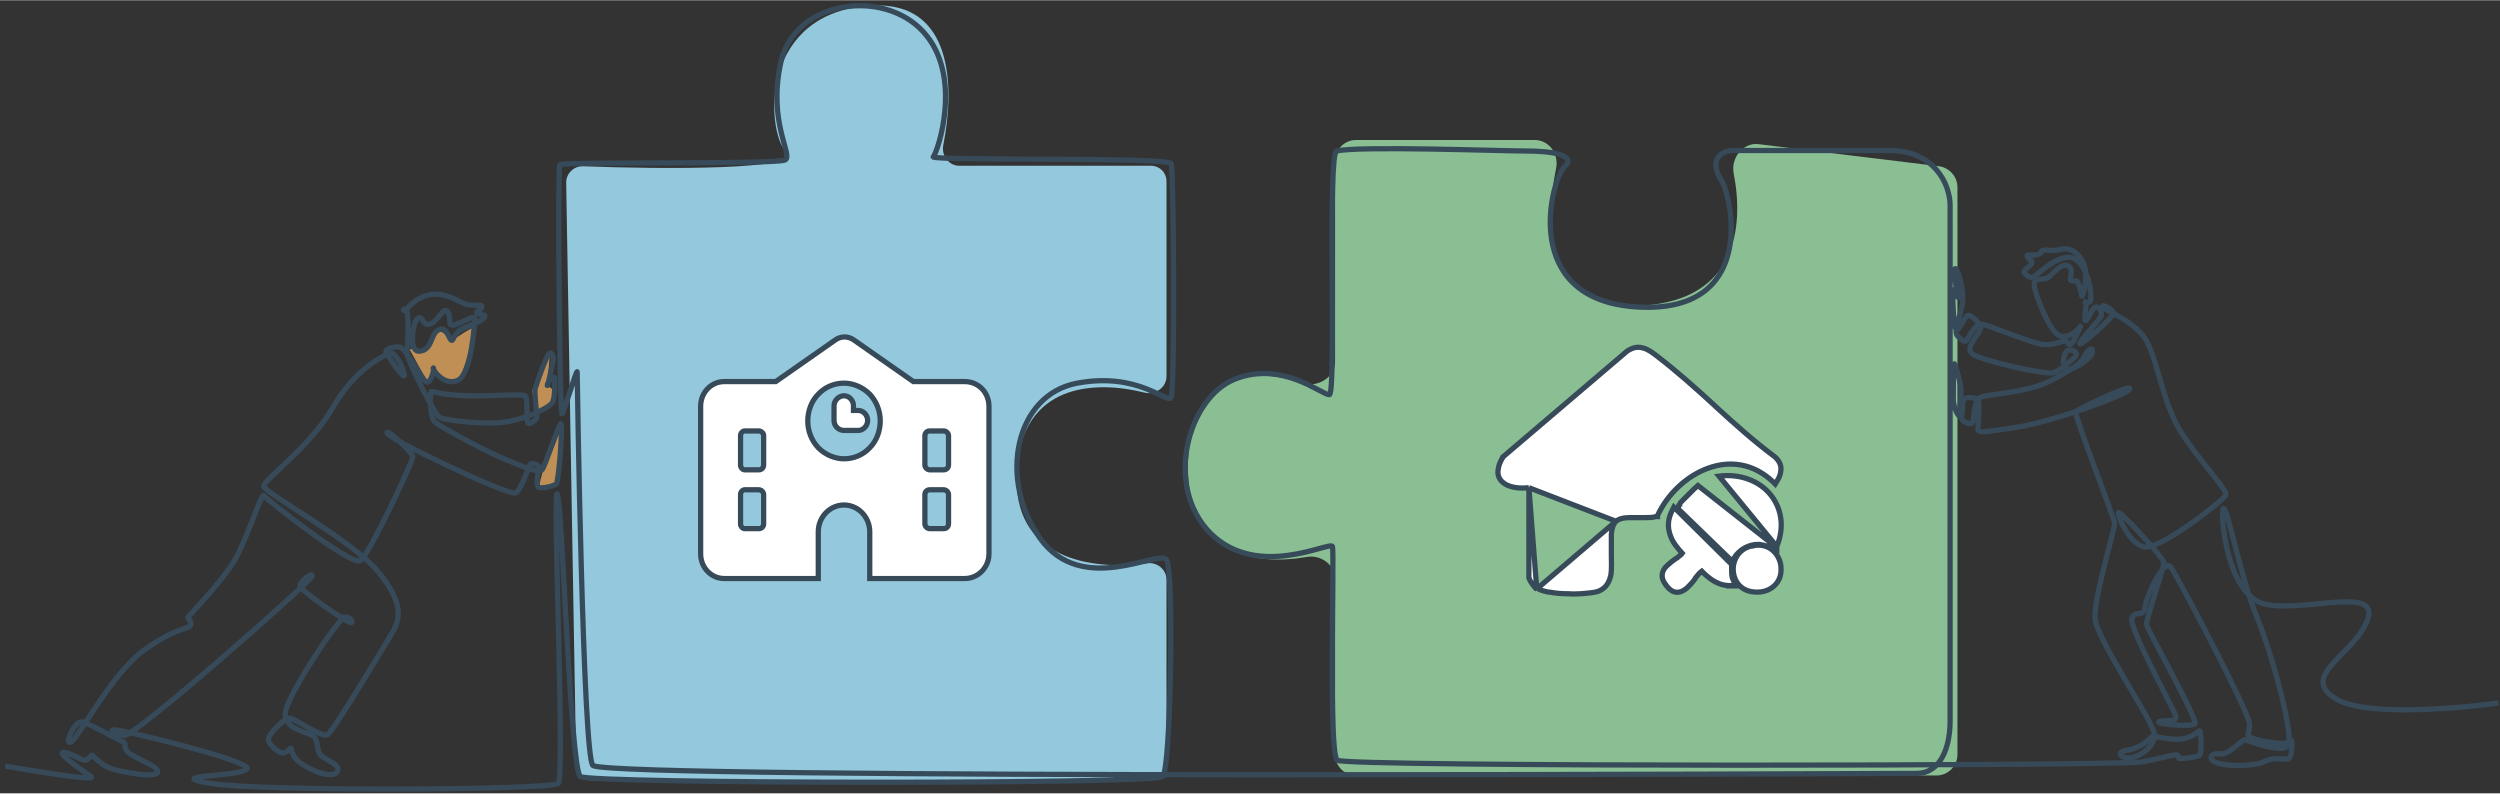
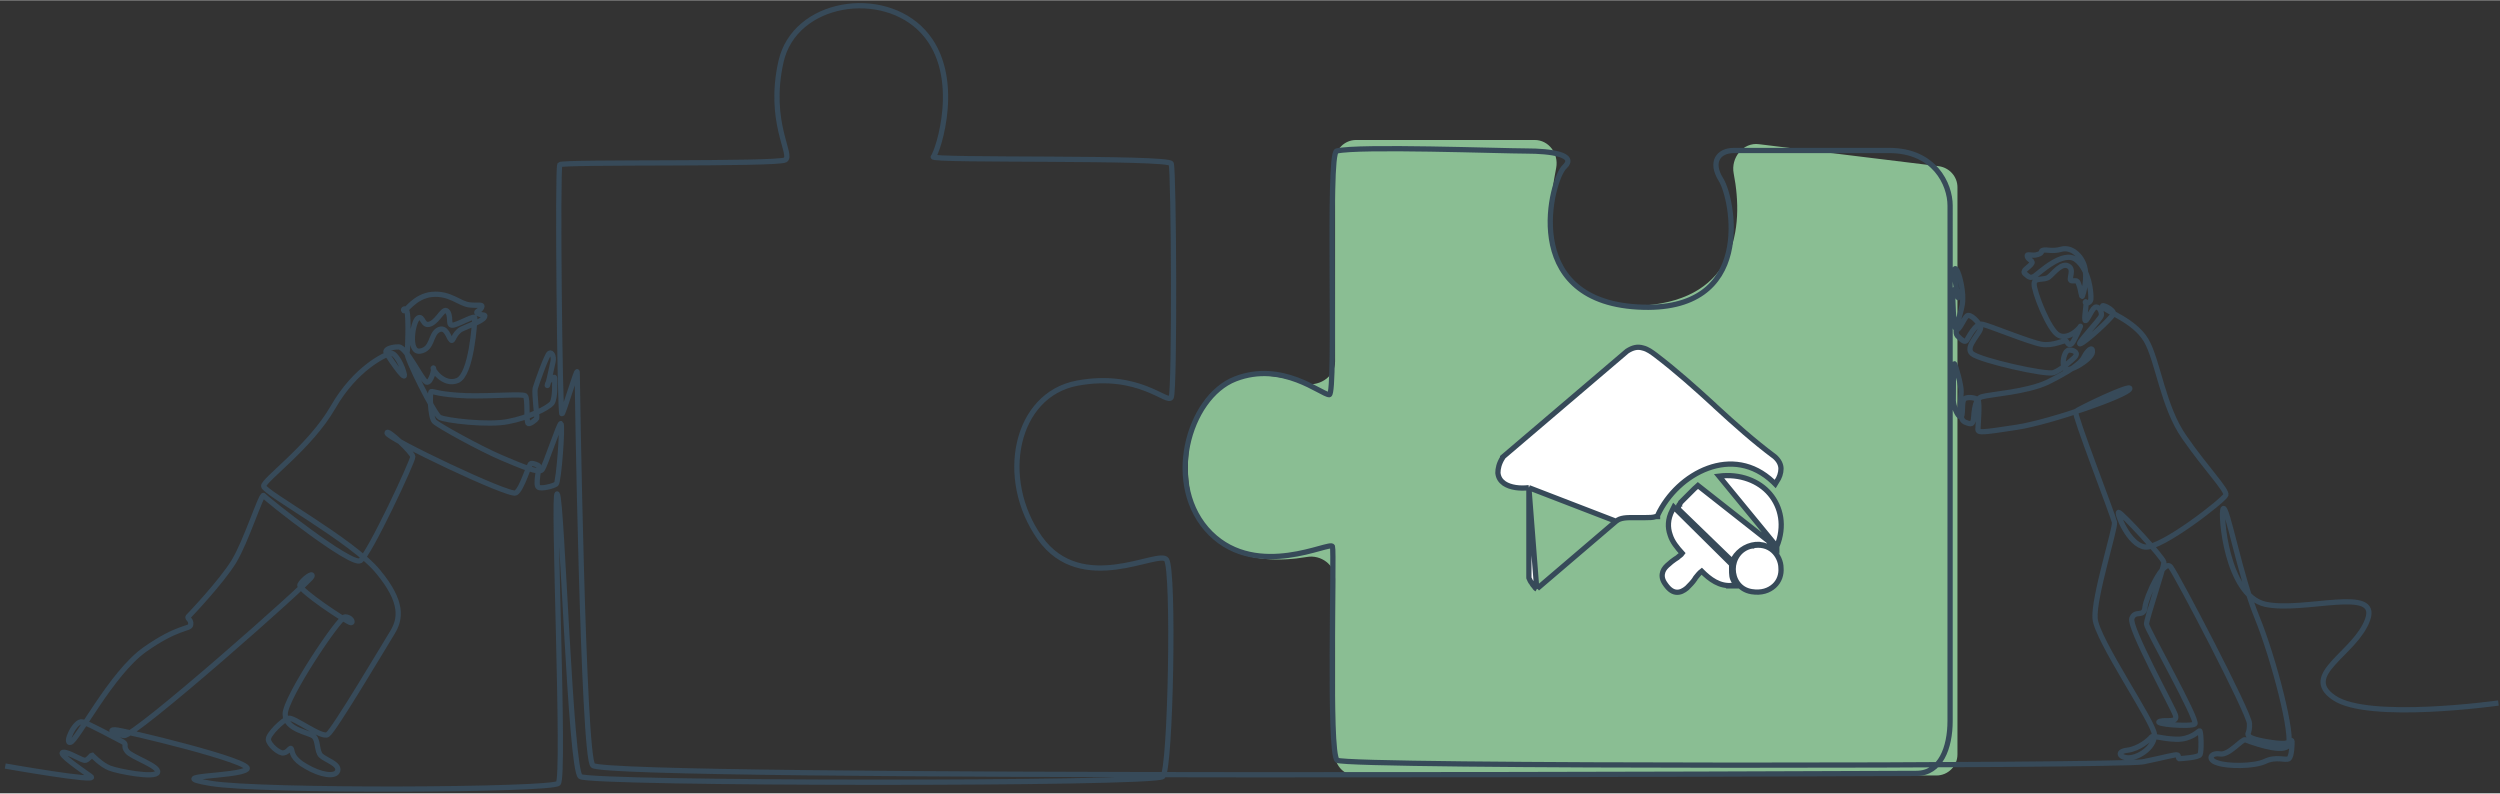
<svg xmlns="http://www.w3.org/2000/svg" id="Calque_1" width="167.9mm" height="53.3mm" version="1.1" viewBox="0 0 476 151">
  <rect x="0" y="0" width="476" height="151" fill="#333333" stroke="none" />
  <defs>
    <style>
      .st0 {
        fill: none;
        stroke-miterlimit: 10;
      }

      .st0, .st1 {
        stroke: #374a59;
      }

      .st2 {
        fill: #93c8dd;
      }

      .st1 {
        fill: #fff;
      }

      .st3 {
        fill: #bf8f56;
      }

      .st4 {
        fill: #8abe93;
      }
    </style>
  </defs>
-   <path class="st3" d="M101.3,74.4l3.4-7.1-.5,6.1s2.1,1,1.5,2.3-3.3,3.1-3.3,3.1l-1.1-4.4Z" />
-   <polygon class="st3" points="103.4 89.4 107 80.6 106 92.1 102.6 92.6 103.4 89.4" />
-   <path class="st3" d="M87.3,72.6c1-1.9,3.2-9.2,3.2-10.1s-4.4,2.3-4.4,2.3c0,0-2.6-2.9-3.3-1.4s-1.2,4.3-2.6,3.5-2.2-.4-2.2-.4l3.5,6.4,1.3-2.7s2.1,2.5,3.6,2.5" />
  <path class="st4" d="M372.7,143.6V35.6c0-2-1.5-3.7-3.5-4l-34.3-4.2c-3-.4-5.4,2.6-4.8,5.6,2,10.3.4,23.8-16.9,25.1-18.2,1.4-19.3-14.6-16.9-26.2.5-2.7-1.4-5.3-4.1-5.3h-34c-2.2,0-4,1.8-4,4v38.2c0,3-3.3,5-6.2,4.1-9.3-3.1-21.1-2.6-21.8,14.7-.7,18,12.6,20.1,22.6,18.4,2.7-.5,5.4,1.5,5.4,4.2v33.4c0,2.2,1.8,4,4,4h110.5c2.2,0,4-1.8,4-4Z" />
-   <path class="st2" d="M109.7,145.6l-1.9-110.9c0-1.7,1.4-3.1,3.1-3.1,15.9.6,41.8.7,38.8-2.6-4-4.5-5-27,16.5-28,15.3-.7,15.6,15.6,13.4,26.6-.4,2,1.1,3.9,3,3.9h36.5c1.7,0,3,1.3,3,3v37.1c0,2.1-2.1,3.6-4.2,3.1-9.5-2.4-23.3-1.7-24.3,14.8-1.1,17,14.3,19.1,24.8,17.7,1.9-.3,3.7,1.2,3.7,3.1v35.2c0,1.7-1.3,3-3,3h-106.6c-1.6,0-3-1.3-3-2.9Z" />
  <path class="st0" d="M1,145.8s18.1,3.2,16.3,2c-1.8-1.3-6.4-4.4-5.3-4.6,1-.2,3.7,1.7,4.3,1.5.6-.2,1.1-1,1.2-1,0,0,1.8,1.9,3.4,2.5,1.5.6,8.7,2,9.1.8.4-1.2-5-2.9-5.8-4-.9-1.1.2-1.3-1-1.9-1.2-.6-6.1-3.3-7.5-3.7-1.4-.4-3.5,4.2-2.3,3.9,1.3-.3,7.8-13.2,14.2-17.7,6.4-4.5,8.6-3.8,8.7-4.7.2-.9-.7-1.2-.5-1.5.3-.3,6.3-6.6,8.7-10.5,2.4-3.9,5.3-13.2,5.7-12.6.4.6,16.7,13.5,18.4,12.4,1.7-1.1,10.1-19.1,10-19.8,0-.7-5-5.5-4.9-4.5,0,1,23.3,12.1,24.5,11.4,1.2-.7,2.5-5.5,2.9-5.6.4-.1,1.4.3,1.5.5.1.2-.7,3.6-.1,4,.5.4,2.9-.2,3.4-.6s1.3-11.3.9-11.5c-.3-.2-3,8.1-3.6,8.8-.6.7-3.7-.6-7.7-2.3-4-1.7-12-6.1-12.8-6.9-.8-.8-.9-5.5-.6-5.7.3-.1,1.5.6,6.8.8,5.3.1,10.4-.4,11.1,0,.6.5.1,5.1.6,5.3.4.1,1.5-.8,1.6-1,.1-.3-.5-4.7-.3-5.7.3-1,2.2-6.4,2.7-6.7.5-.3.9.7.7,1.6-.2.9-1.1,5.2-1.1,4.5s1.4-1.9,1.4-1.4c0,.5.2,3.8-.5,4.8-.8,1-4.6,2.8-8.3,3.5-3.7.8-12.1-.2-13.1-.8-1-.6-6.4-11.3-6.2-12.3.2-1,.3-6.9,0-7.8-.2-.9-.9-.5-.6-.2.3.3,2-2.8,5.4-3.1,3.4-.3,5.2,1.8,7.1,2,1.9.2,2.6-.2,2.3.5-.3.7-1.5.8-.6,1.2.9.4,1.5,0,1.1.7-.4.7-2.8,1.5-4.3,2.2-1.5.8-1.6,2.5-2,2.1-.5-.4-.9-2.8-2.5-1.9-1.5.9-1,3.6-3.4,4-2.4.4-1.4-5.7-.4-6.3,1-.6.8,1.8,2.4,1.1s2.5-3.5,3.3-2.2c.7,1.3-.2,2.8,1.2,2.4,1.4-.4,3.9-1.9,3.9-1.3,0,.7-.6,10.8-3.3,11.9-2.7,1.1-4.9-2.3-4.6-2.4.3-.1-.4,3-1.3,2.7-.9-.4-3.8-6.7-5.3-6.7-1.5,0-2.6.5-2.4,1,.2.5,3.7,5.7,3.5,4.3-.3-1.5-1.6-4.2-2.6-4.1-1,.2-6.7,2.8-11,10.3-4.3,7.5-13.2,13.8-13.2,15s17,10.4,21.8,16.3c4.8,5.8,4.3,9,2.7,11.6-1.6,2.6-11.1,18.6-12.3,19.4-1.1.8-6.5-3.4-7.5-3.1-1,.3-3.8,3-3.8,4,0,1,2.1,2.8,2.9,2.6.9-.1,1.3-1.3,1.5-.7.2.6.1,1.8,2.8,3.3,2.7,1.6,5.6,2.1,6,.8.4-1.3-2.4-2.1-3.2-2.9s-.5-2.8-1.3-3.6c-.7-.8-5.5-1.2-5.5-4.3,0-3.1,10.3-18.5,11.4-18.5s1.7,1.1,1.1,1.1-10.1-6.3-9.7-7.2c.4-.9,2.6-2.6,2.3-1.6-.3,1-33.9,30.7-35.8,30.3-2-.4-3-1.1-1.7-1.1s26.8,6.1,25.1,7.5c-1.7,1.5-16.4,1.1-6.9,2.7,9.5,1.6,64.9,1.3,66.2,0,1.3-1.3-1.1-56-.2-55.1.9.9,2.5,52.4,4.4,53.8,1.9,1.4,109.4,1.5,110.9,0,1.5-1.5,2.2-39.2.7-41.3-1.5-2-16.1,7.1-24.1-4.1-8-11.3-4.7-27.3,7.1-29.5,11.8-2.2,17.2,4.1,17.9,2.7.7-1.4.5-43.1,0-44.5-.5-1.3-46.2-.5-45.3-1.3.8-.8,5.8-15.4-1.9-23.8-7.7-8.4-24.5-5.9-27.1,5.7-2.6,11.6,2.4,17.8.8,18.7-1.7.9-42.4.3-42.9.9-.5.6,0,47.9.4,47.5.4-.4,2.9-9,2.9-8s1.1,73.6,3,74.9c3.9,2.7,247.4,1.5,252,1.5s6.4-4.9,6.4-10V39.1c0-4.1-3-10.5-11.6-10.5h-29.6c-2.8,0-4.6,2.1-2.4,5.6,2.2,3.5,6.8,25.5-15.9,24.2-22.7-1.3-16.4-24.5-13.9-26.7,2.4-2.3-2.6-3-7.3-3s-32-1-36.1,0c-1.8.4,0,46.3-1.4,46.4-1.5,0-8.9-6.5-17.9-3-9,3.5-13.7,20.4-4.7,29.4,9,8.9,22.8,1.4,23.2,2.5.4,1.1-.8,39.4.9,40.7,1.8,1.3,149.3,1.1,153.4.3,4-.8,6.3-1.5,6.6-1.3.3.2.1.6.3.7.2,0,3.8-.2,4-.8.3-.6.2-4.6-.1-4.5-.3.1-1.7,1.7-4.5,1.6-2.8-.1-4.4-.8-4.7-.4-.3.4-2.2,2.2-4.6,2.5-2.4.3-1.1,1.7.8,1.4,1.9-.3,4.5-2.2,4.4-4.4,0-2.2-11-18.1-11.3-22.1-.3-4,3.9-17.1,3.7-18.3-.2-1.1-7.8-20.7-7.4-21.1.4-.4,10.9-5.5,10.3-4.3-.5,1.2-15,6.3-21.5,7.3-6.5,1-7.4,1.1-7.4.4s.4-5.1,0-5.6c-.3-.4-2-.7-2.6-.2-.6.5-.1,3.4-.7,3.4s-1.4-2.2-1.4-3.1,0-7,.2-7,1.4,4.3,1.3,5.4c0,1-.7,5.1.7,5.7s1.4.3,1.6-.3c.2-.5,0-4,1.6-4.5,1.7-.5,8.6-.9,12.6-2.8,4-2,6.3-3.5,6.9-4.8.6-1.2,1.7-2.2,1.6-.9-.1,1.3-4.6,4.1-5.3,3.1-.6-.9-.1-3.5.9-3.5,1,0,1.8.6,1,1.4-.9.8-2.6,2.4-4,2.9-1.4.5-13.9-2.3-15.5-3.6-1.6-1.3,1.9-4.1,1.6-5.1-.4-1-2-2.6-2.6-2.1-.6.5-1.6,3.2-2.1,2.5-.5-.7-.6-5.9-.6-6.5,0-.6.3-1.4.7-1,.4.4.5,1.8.3,1.5-.1-.3-1-5.6-.5-5.5.5,0,1.5,3.6,1.4,5.9,0,2.3-1.9,5.9-1,6.9,1,1,1.4,1.2,1.7.9.3-.3,1.7-3.5,3.1-3.1,1.4.3,8.9,3.4,11.2,3.8,2.3.4,4.3-.9,4.7-.6.3.3.4.8.9.6.5-.2,2-3.8,1.8-3.4-.1.3-2.2,2.6-4.1,1.7-1.9-.9-4.8-8.5-4.7-9.8,0-1.3,1.9-.6,2.8-1.3.9-.7,2.4-2.8,3.7-2.1,1.3.7-.1,2.6.6,2.8.7.1,1.1-.3,1.4.7.4.9.5,2.7.7,2.2.2-.5,1-3.4.4-5.6-.6-2.2-2.6-3.8-4.4-3.3-1.8.5-2.8,0-3.5.2-.7.2.2.4-1,.8-1.2.4-2.2-.3-2,.4.2.7,1.4.8.7,1.5-.6.7-1.8,1.2-1.1,1.8s1,.9,1.8.4c.8-.5,5.4-5,7.9-3.1,2.5,1.9,2.9,6.4,2.8,7.5-.1,1-1.4.8-1,.5.4-.2-.5,3.7,0,3.6.5-.2,1.3-2.6,2-2.6s1.1,1,1,1.6c-.1.7-5,5.7-4,5.4,1-.3,6-4.9,6.3-5.7.2-.8-2.6-2.1-2-1.3.5.8,5.9,2.5,8.2,6.3,2.3,3.9,3.2,12.7,7.3,18.5,4,5.8,8.2,10.1,7.9,11-.3.9-12.3,10.3-15.4,9.9-3.1-.4-5.5-6.6-5-6.6.5,0,8.5,8.6,8.6,9.5.1.9-3.4,10.9-3.3,11.8,0,.8,10,18.4,9.2,19-.9.6-8,0-6.7-.5,1.3-.4,3.5.4,3-1.2-.5-1.5-8.9-16.7-8.3-18.4.6-1.7,2.3-.1,2.5-2.1.2-2,3.6-9.4,4.9-7.7,1.3,1.7,14.9,27.7,15,29.8.1,2.1-.7,1.8,0,2.5.7.7,5.4,1.4,6.6,1.3,1.2-.1,1.4-.9,1.5-.4,0,.5,0,2.8-.6,3.3-.6.4-2.4-.5-4.5.5-2.1,1-7.2,1-9.1.3-2-.6-1.3-2,.5-1.7,1.7.3,4.2-2.9,4.8-2.7.5.2,6.8,2.6,8.1,1.2,1.3-1.4-2.7-16.8-5.9-24.6-3.2-7.8-5.7-21.5-6.4-20.6-.6.8.6,16.5,8,18.2,7.4,1.6,21.8-3.6,19.5,2.9-2.3,6.5-12.9,10.5-6.4,14.9,6.5,4.5,31.3,1,31.3,1" />
-   <path class="st1" d="M155.3,110.1h.5v-8.9c0-2.8,2.2-5.1,4.9-5.1s4.9,2.3,4.9,5.1v8.9h18.1c2.5,0,4.6-2.1,4.6-4.7v-28.1c0-2.6-2-4.7-4.6-4.7h-9.8l-11.3-7.9c-1.1-.8-2.5-.8-3.6,0l-11.3,7.9h-9.8c-2.5,0-4.5,2.1-4.5,4.7v28.1c0,2.6,2,4.7,4.5,4.7h17.6ZM141.8,82h2.7c.4,0,.9.4.9.9v5.6c0,.5-.4.9-.9.9h-2.7c-.4,0-.8-.4-.8-.9v-5.6c0-.5.4-.9.8-.9ZM176.1,82.9c0-.5.4-.9.9-.9h2.7c.4,0,.9.4.9.9v5.6c0,.5-.4.9-.9.9h-2.7c-.4,0-.9-.4-.9-.9v-5.6ZM141.8,93.2h2.7c.4,0,.9.4.9.9v5.6c0,.5-.4.9-.9.9h-2.7c-.4,0-.8-.4-.8-.9v-5.6c0-.5.4-.9.8-.9ZM176.1,94.1c0-.5.4-.9.9-.9h2.7c.4,0,.9.4.9.9v5.6c0,.5-.4.9-.9.9h-2.7c-.4,0-.9-.4-.9-.9v-5.6ZM153.8,80.1c0-1.9.7-3.8,2-5.1,1.3-1.4,3.1-2.1,4.9-2.1s3.6.8,4.9,2.1c1.3,1.4,2,3.2,2,5.1s-.7,3.8-2,5.1c-1.3,1.4-3.1,2.1-4.9,2.1s-3.6-.8-4.9-2.1c-1.3-1.4-2-3.2-2-5.1ZM160.7,75.3c-1,0-1.9.9-1.9,1.9v2.8c0,1,.8,1.9,1.9,1.9h2.7c1,0,1.8-.9,1.8-1.9s-.8-1.9-1.8-1.9h-.9v-.9c0-1-.8-1.9-1.8-1.9Z" />
-   <path class="st1" d="M291.1,92.8c-1.7.2-3.5,0-4.7-.8-.7-.5-1.1-1.1-1.2-2,0-.8.2-1.8.9-2.9h0c0,0,0-.1,0-.1l23.7-20.2h0s0,0,0,0c1.1-.7,2-.9,3-.6.9.2,1.7.8,2.5,1.4,3.8,2.9,7.5,6.2,11.1,9.5l.2.2c3.7,3.4,7.4,6.7,11.3,9.6h0s0,0,0,0c.8.7,1.2,1.5,1.2,2.3,0,.8-.3,1.7-.8,2.4l-.3.5-.4-.4c-3.8-3.6-8.3-4.1-12.4-2.6-4.1,1.5-7.7,4.9-9.6,9v.2c0,0-.3,0-.3,0-.6.2-1.3.2-2,.2-.4,0-.8,0-1.3,0-.3,0-.6,0-.9,0-1.4,0-2.6,0-3.4.7M291.1,92.8l16.6,6.4M291.1,92.8v16.7c0,.1,0,.3,0,.4,0,.1,0,.2.1.3.1.2.2.5.4.7.1.2.3.5.5.7.1.2.3.4.5.5M291.1,92.8l1.5,19.3M307.8,99.1c-.6.5-.9,1.4-1,2.5,0,1,0,2.2,0,3.4,0,.2,0,.4,0,.5,0,1.4.1,2.8-.1,4-.3,1.2-.8,2.3-2.1,2.9-.5.3-1.5.4-2.5.5-1,.1-2.3.2-3.5.1-1.2,0-2.5-.1-3.5-.3-.5,0-1-.2-1.4-.3-.4-.1-.8-.3-1-.5M307.8,99.1l-15.1,12.9M338.3,104h-.1c-.2.2-.4.2-.5.2-.1,0-.3,0-.4,0-.3,0-.5-.2-.8-.3,0,0-.1,0-.2,0-.2,0-.5-.2-.7-.2-.3,0-.5-.1-.6-.1-2-.1-3.9,1-4.9,2.7l-.3.5-.4-.4-9.6-9.3h0s0,0,0,0c-.2-.2-.3-.4-.2-.7,0-.2.1-.4.2-.4,0,0,0,0,0,0h0c0,0,0-.1.1-.2,0,0,0,0,.1-.2.1-.1.2-.2.4-.4.3-.3.7-.7,1.1-1.1.4-.4.8-.8,1.1-1.1.3-.3.6-.5.7-.6h0l15,11.8ZM338.3,104h0c1.6-3.9.8-7.5-1.3-10-2.1-2.5-5.7-3.9-9.7-3.4l11,13.4ZM329.8,111.5h.9c0,0-.5-.8-.5-.8-.5-.7-.5-1.4-.5-2.4,0-.2,0-.4,0-.7v-.2s-.1-.1-.1-.1l-10.4-10.3-.5-.5-.3.6c-.9,1.7-.9,3.3-.4,4.7.4,1.3,1.3,2.4,2.3,3.5-.2.3-.6.5-.9.8-.2.1-.4.3-.6.4-.4.3-.7.5-1,.8-.5.4-1,.9-1.2,1.5-.2.6-.2,1.3.3,2.1.7,1.1,1.4,1.7,2.2,1.8.8.1,1.5-.3,2.1-.8.5-.5,1.1-1.1,1.5-1.7,0,0,0-.1.1-.2.4-.5.8-1,1.2-1.3,1.5,1.5,3.4,3,5.9,2.7ZM333.5,103.9v.5c0,0,0-.5,0-.5-2.3.5-3.5,2.5-3.5,4.4,0,1.9,1.1,3.9,3.5,4.3,1.9.3,3.3-.2,4.3-1.1,1-.9,1.4-2.2,1.3-3.4,0-1.2-.6-2.5-1.5-3.3-1-.9-2.4-1.3-4.1-.9Z" />
+   <path class="st1" d="M291.1,92.8c-1.7.2-3.5,0-4.7-.8-.7-.5-1.1-1.1-1.2-2,0-.8.2-1.8.9-2.9h0c0,0,0-.1,0-.1l23.7-20.2h0s0,0,0,0c1.1-.7,2-.9,3-.6.9.2,1.7.8,2.5,1.4,3.8,2.9,7.5,6.2,11.1,9.5l.2.2c3.7,3.4,7.4,6.7,11.3,9.6h0s0,0,0,0c.8.7,1.2,1.5,1.2,2.3,0,.8-.3,1.7-.8,2.4l-.3.5-.4-.4c-3.8-3.6-8.3-4.1-12.4-2.6-4.1,1.5-7.7,4.9-9.6,9v.2c0,0-.3,0-.3,0-.6.2-1.3.2-2,.2-.4,0-.8,0-1.3,0-.3,0-.6,0-.9,0-1.4,0-2.6,0-3.4.7M291.1,92.8l16.6,6.4M291.1,92.8v16.7c0,.1,0,.3,0,.4,0,.1,0,.2.1.3.1.2.2.5.4.7.1.2.3.5.5.7.1.2.3.4.5.5M291.1,92.8l1.5,19.3M307.8,99.1M307.8,99.1l-15.1,12.9M338.3,104h-.1c-.2.2-.4.2-.5.2-.1,0-.3,0-.4,0-.3,0-.5-.2-.8-.3,0,0-.1,0-.2,0-.2,0-.5-.2-.7-.2-.3,0-.5-.1-.6-.1-2-.1-3.9,1-4.9,2.7l-.3.5-.4-.4-9.6-9.3h0s0,0,0,0c-.2-.2-.3-.4-.2-.7,0-.2.1-.4.2-.4,0,0,0,0,0,0h0c0,0,0-.1.1-.2,0,0,0,0,.1-.2.1-.1.2-.2.4-.4.3-.3.7-.7,1.1-1.1.4-.4.8-.8,1.1-1.1.3-.3.6-.5.7-.6h0l15,11.8ZM338.3,104h0c1.6-3.9.8-7.5-1.3-10-2.1-2.5-5.7-3.9-9.7-3.4l11,13.4ZM329.8,111.5h.9c0,0-.5-.8-.5-.8-.5-.7-.5-1.4-.5-2.4,0-.2,0-.4,0-.7v-.2s-.1-.1-.1-.1l-10.4-10.3-.5-.5-.3.6c-.9,1.7-.9,3.3-.4,4.7.4,1.3,1.3,2.4,2.3,3.5-.2.3-.6.5-.9.8-.2.1-.4.3-.6.4-.4.3-.7.5-1,.8-.5.4-1,.9-1.2,1.5-.2.6-.2,1.3.3,2.1.7,1.1,1.4,1.7,2.2,1.8.8.1,1.5-.3,2.1-.8.5-.5,1.1-1.1,1.5-1.7,0,0,0-.1.1-.2.4-.5.8-1,1.2-1.3,1.5,1.5,3.4,3,5.9,2.7ZM333.5,103.9v.5c0,0,0-.5,0-.5-2.3.5-3.5,2.5-3.5,4.4,0,1.9,1.1,3.9,3.5,4.3,1.9.3,3.3-.2,4.3-1.1,1-.9,1.4-2.2,1.3-3.4,0-1.2-.6-2.5-1.5-3.3-1-.9-2.4-1.3-4.1-.9Z" />
</svg>